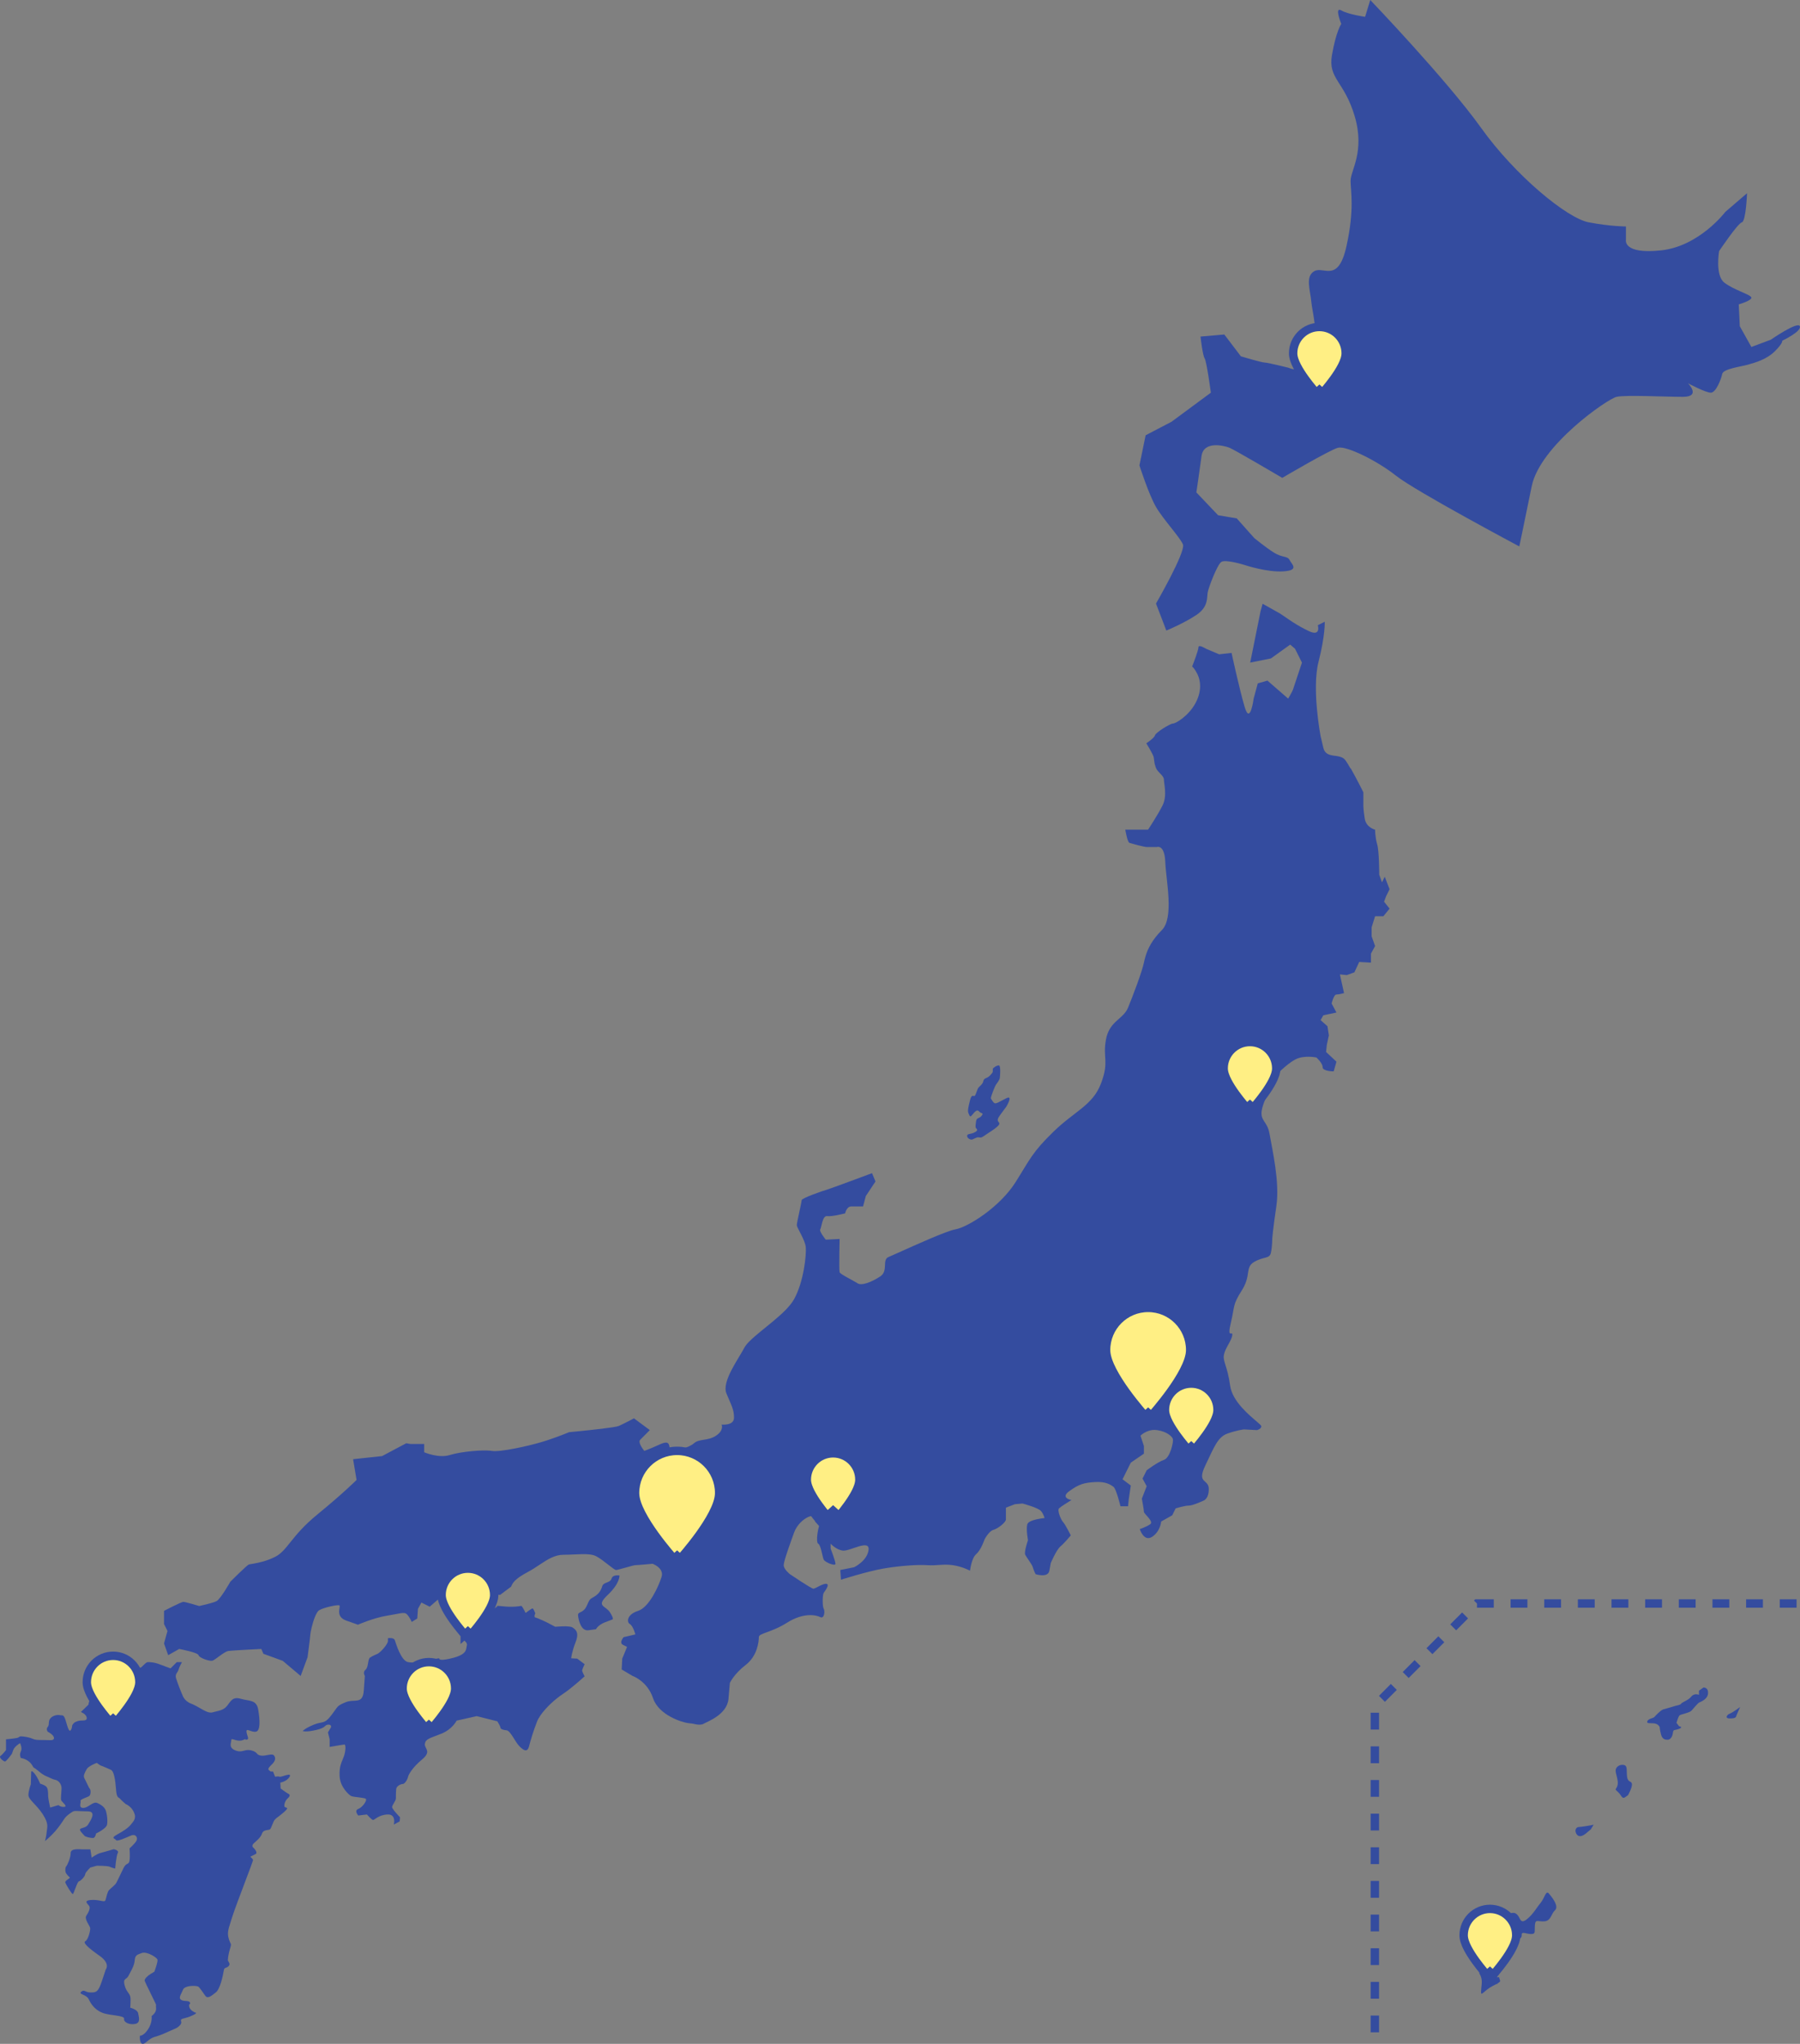
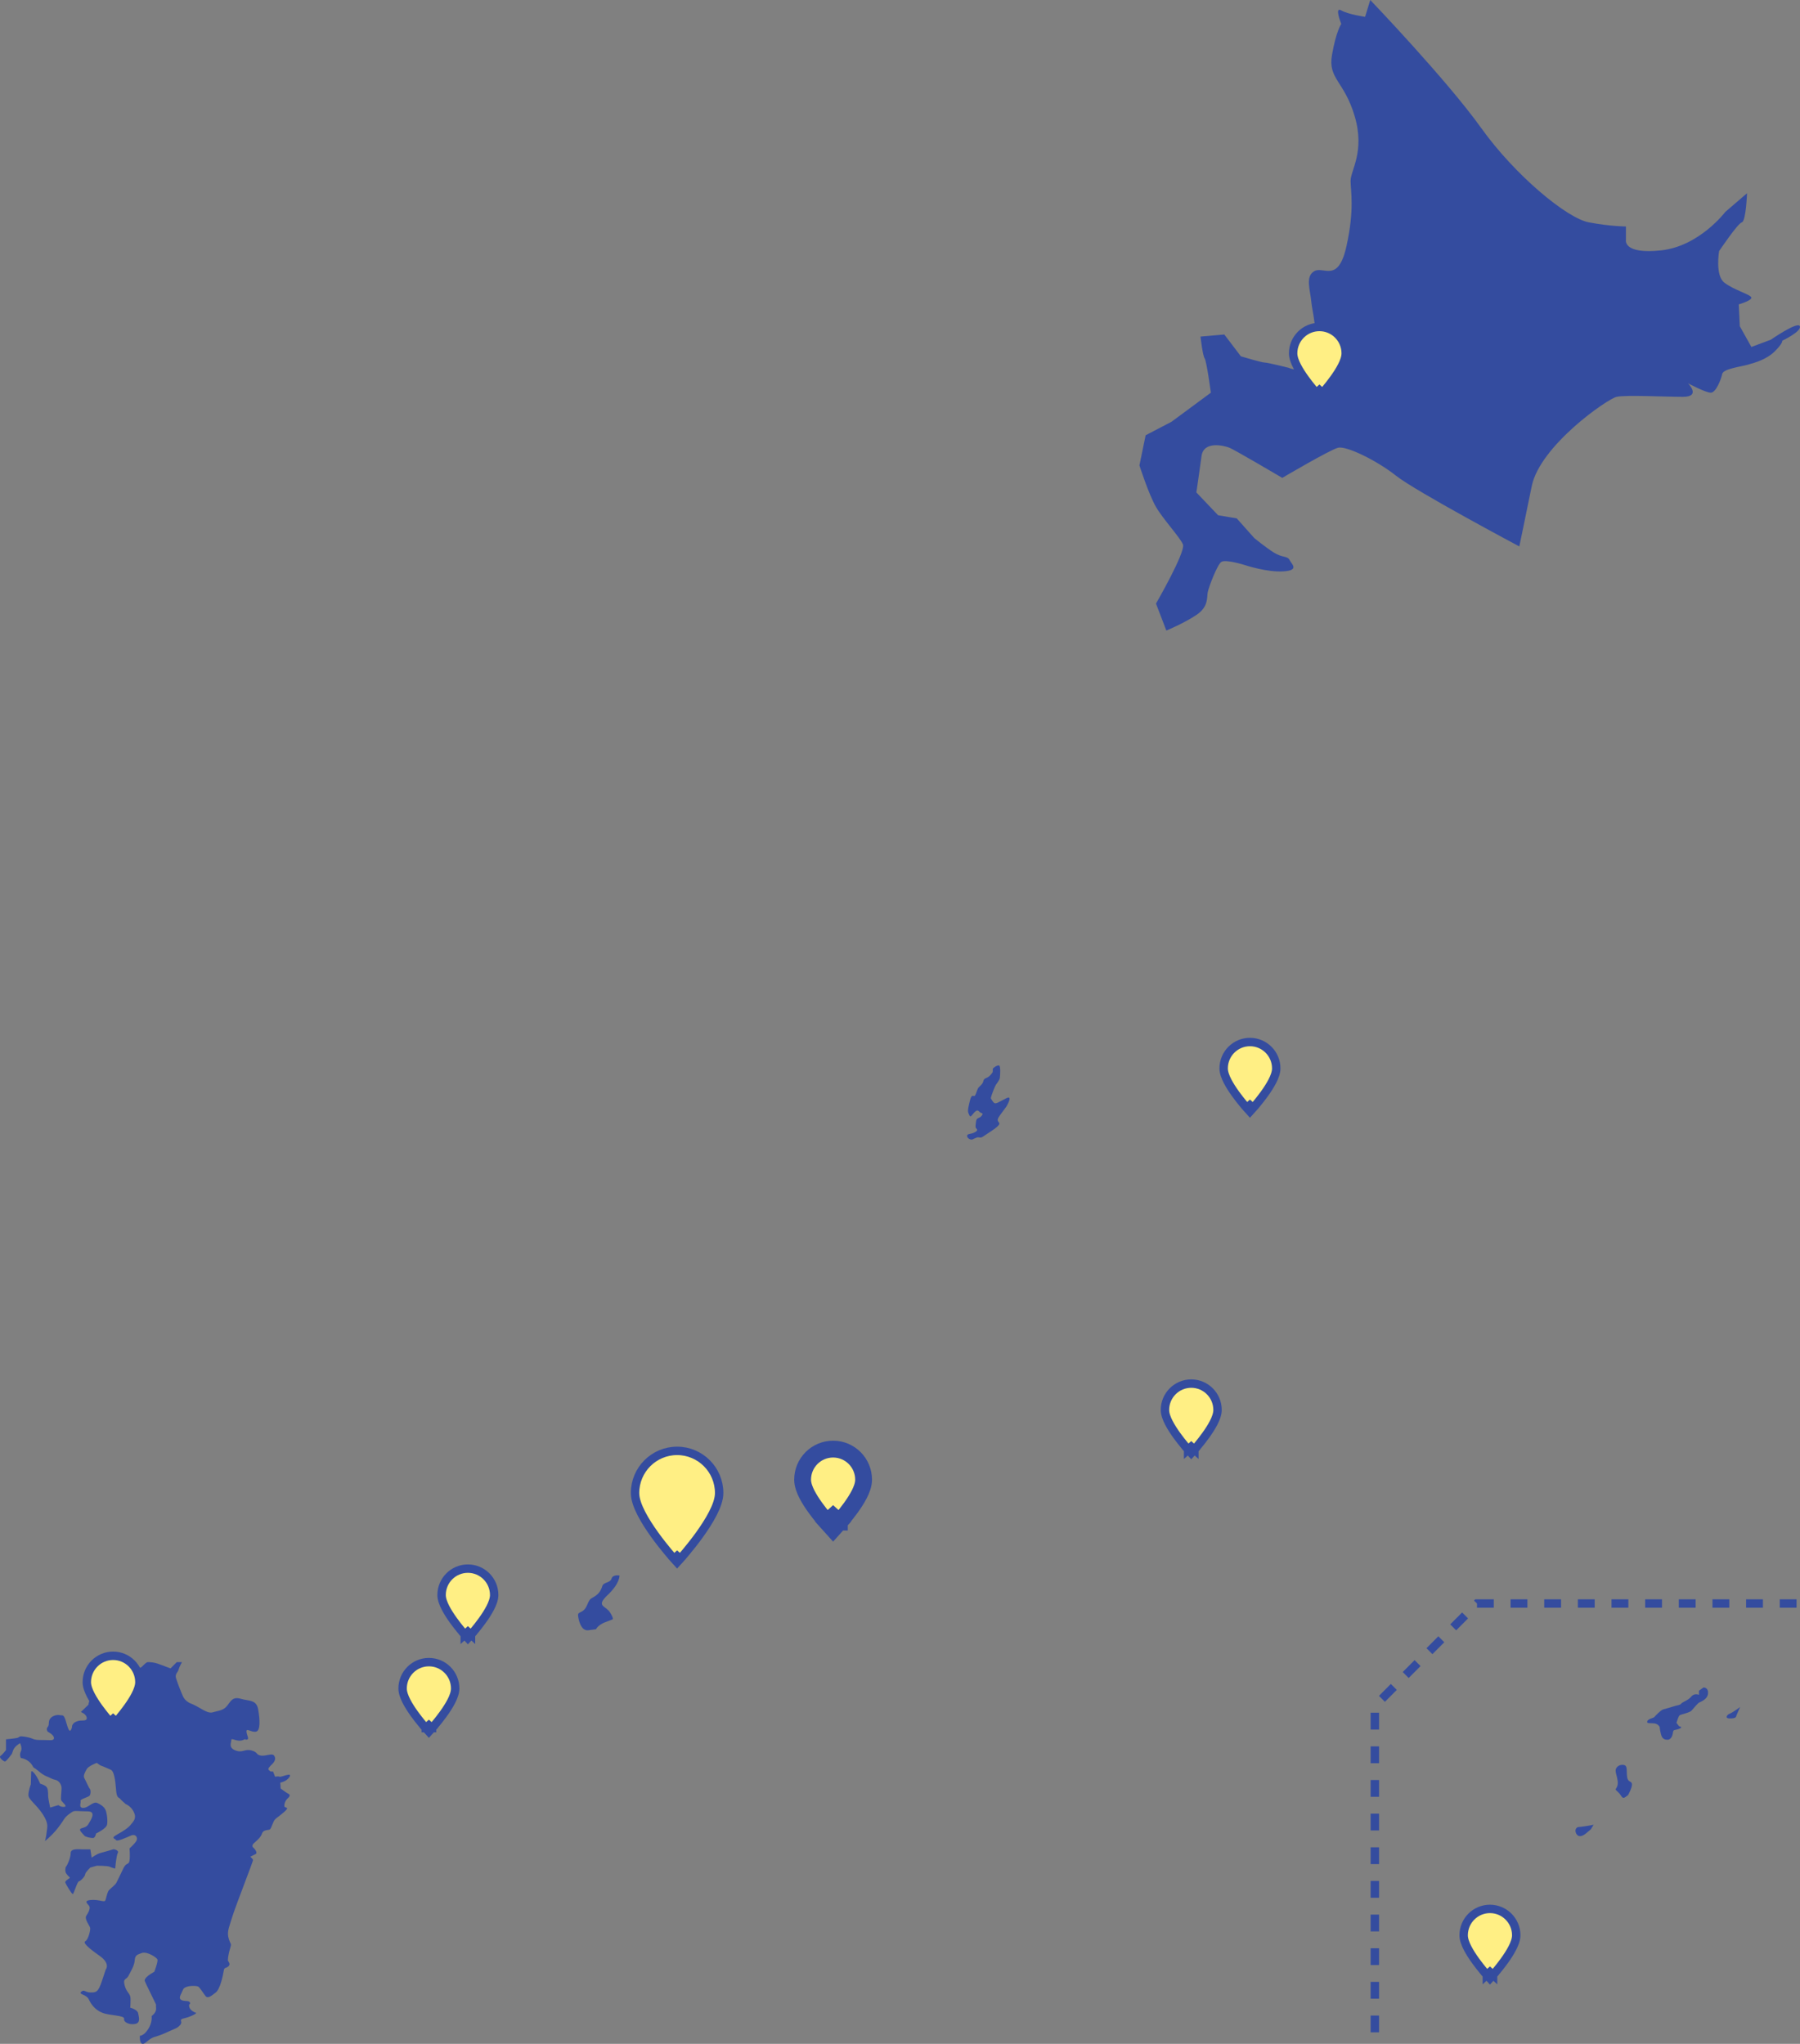
<svg xmlns="http://www.w3.org/2000/svg" width="214" height="243" viewBox="0 0 214 243" fill="none">
  <rect x="0" y="0" width="214" height="243" fill="#808080" stroke="none" />
  <g clip-path="url(#clip0_1328_29492)">
    <g clip-path="url(#clip1_1328_29492)">
-       <path d="M183.162 226.238C182.67 226.826 182.287 227.581 181.53 228.183C180.762 228.795 180.762 228.091 180.448 227.721C180.135 227.351 179.93 227.382 179.316 227.535C178.701 227.69 179.007 227.844 179.253 228.708C179.499 229.571 180.268 229.046 180.446 229.17C180.624 229.293 180.082 229.85 179.622 230.22C179.161 230.59 178.453 230.558 178.33 230.682C178.207 230.805 177.899 231.361 177.561 231.485C177.224 231.608 177.224 231.298 177.038 231.731C176.853 232.164 177.315 233.091 177.161 233.553C177.007 234.014 176.175 234.109 175.961 234.264C175.746 234.418 175.961 234.264 175.898 234.51C175.836 234.757 175.898 234.51 176.081 235.067C176.265 235.623 176.113 236.056 176.081 236.765C176.05 237.476 176.419 236.641 177.527 236.085C178.636 235.529 178.328 235.591 178.265 235.221C178.202 234.851 177.927 235.253 177.527 235.221C177.127 235.19 177.527 234.82 177.805 234.08C178.082 233.34 178.696 233.153 178.882 232.196C179.067 231.238 178.45 231.702 178.482 231.431C178.513 231.16 178.882 231.114 179.713 231.361C180.545 231.608 179.928 231.146 180.205 230.805C180.482 230.466 180.942 230.558 180.913 230.065C180.885 229.571 181.436 229.941 182.022 229.941C182.608 229.941 182.422 229.695 182.482 228.892C182.543 228.089 182.882 228.522 183.651 228.43C184.42 228.338 184.389 227.566 184.883 227.102C185.374 226.64 184.514 225.559 184.145 225.126C183.776 224.693 183.654 225.651 183.16 226.238H183.162Z" fill="#344C9F" />
      <path d="M187.377 217.962C187.591 218.424 188.023 218.424 188.577 217.962L189.131 217.5L189.469 216.943C189.131 217.035 187.9 217.221 187.685 217.221C187.471 217.221 187.162 217.5 187.377 217.962Z" fill="#344C9F" />
      <path d="M193.438 211.201C193.346 210.43 193.53 209.936 193.038 209.842C192.554 209.75 192.084 210.089 192.084 210.49C192.084 210.892 192.269 211.23 192.329 211.787C192.392 212.343 192.144 212.621 192.084 212.713C192.021 212.805 192.329 212.991 192.561 213.269C192.792 213.547 192.884 213.918 193.221 213.671L193.559 213.424C193.559 213.424 194.081 212.498 194.019 212.096C193.956 211.695 193.527 211.973 193.433 211.201H193.438Z" fill="#344C9F" />
      <path d="M202.514 200.641L201.991 201.011V201.505C201.991 201.505 201.429 201.258 201.068 201.72C200.731 202.153 199.996 202.368 199.873 202.554C199.75 202.741 199.381 202.741 199.022 202.864C198.663 202.987 198.053 203.142 197.747 203.234C197.439 203.326 196.824 203.974 196.701 204.129C196.578 204.284 195.932 204.344 195.841 204.654C195.749 204.963 196.178 204.84 196.672 204.901C197.166 204.961 197.318 205.334 197.318 205.334C197.318 205.334 197.318 205.58 197.472 206.197C197.627 206.814 197.995 206.845 198.272 206.845C198.55 206.845 198.827 206.536 198.887 206.042C198.95 205.549 199.073 205.764 199.624 205.549C200.176 205.334 199.624 205.239 199.624 205.239L199.316 204.838C199.316 204.838 199.53 204.066 199.685 203.943C199.839 203.819 200.885 203.633 201.099 203.386C201.314 203.14 201.868 202.492 201.991 202.429C202.114 202.366 203.037 202.059 203.068 201.316C203.1 200.576 202.514 200.636 202.514 200.636V200.641Z" fill="#344C9F" />
      <path d="M205.652 203.742C205.375 203.819 204.975 204.313 205.652 204.313C206.329 204.313 206.389 204.158 206.42 204.035C206.452 203.911 206.881 202.953 206.881 202.953C206.881 202.953 205.926 203.662 205.649 203.74L205.652 203.742Z" fill="#344C9F" />
      <path d="M213.981 38.784C213.732 38.165 210.534 40.388 210.534 40.388L208.221 41.253L206.842 38.784L206.719 36.189C206.719 36.189 208.442 35.695 208.197 35.325C207.948 34.955 206.102 34.459 204.996 33.596C203.888 32.73 204.382 29.857 204.382 29.857C204.382 29.857 206.596 26.555 207.088 26.432C207.58 26.308 207.703 22.973 207.703 22.973L205.119 25.196C205.119 25.196 202.042 29.274 197.489 29.767C192.937 30.26 193.305 28.531 193.305 28.531V26.925C193.305 26.925 191.459 26.925 188.876 26.432C186.29 25.938 180.137 20.873 176.077 15.192C172.016 9.51 162.909 0 162.909 0L162.294 2C162.294 2 160.325 1.729 159.462 1.236C158.602 0.743 159.462 2.842 159.462 2.842C159.462 2.842 158.848 3.705 158.356 6.547C157.862 9.387 159.831 9.634 161.063 13.835C162.294 18.034 160.571 20.257 160.571 21.493C160.571 22.729 161.063 24.826 160.079 29.274C159.094 33.719 157.37 31.62 156.264 32.236C155.156 32.853 155.77 34.459 155.893 35.819C156.016 37.178 156.756 39.401 156.141 42.117C155.524 44.836 153.187 43.723 153.187 43.723C153.187 43.723 150.726 43.106 150.357 43.106C149.989 43.106 147.526 42.364 147.526 42.364L145.557 39.771L142.728 40.017C142.728 40.017 142.973 42.24 143.219 42.61C143.465 42.983 143.957 46.688 143.957 46.688L139.281 50.145L136.204 51.751L135.466 55.333C135.466 55.333 136.572 58.791 137.435 60.274C138.296 61.754 140.265 63.854 140.636 64.72C141.004 65.583 137.435 71.76 137.435 71.76L138.664 74.97C138.664 74.97 140.759 74.107 142.234 73.117C143.711 72.131 143.465 71.018 143.588 70.401C143.711 69.784 144.696 67.189 145.188 66.819C145.68 66.449 148.017 67.189 148.017 67.189C148.017 67.189 150.603 68.055 152.572 67.932C154.541 67.808 153.556 67.066 153.31 66.572C153.064 66.079 152.449 66.326 151.464 65.707C150.48 65.09 149.126 63.98 149.126 63.98L147.034 61.631L144.819 61.261L142.234 58.545C142.234 58.545 142.605 56.073 142.85 54.22C143.096 52.37 145.557 52.987 146.171 53.233C146.788 53.48 152.449 56.815 152.449 56.815C152.449 56.815 158.11 53.48 159.079 53.233C160.05 52.987 163.646 54.716 165.986 56.569C168.324 58.421 180.629 64.966 180.629 64.966C180.629 64.966 181.123 62.62 182.106 57.802C183.092 52.987 191.091 47.428 192.197 47.182C193.305 46.935 197.858 47.182 200.073 47.182C202.287 47.182 200.69 45.576 200.69 45.576C200.69 45.576 202.781 46.688 203.396 46.688C204.01 46.688 204.627 45.082 204.75 44.463C204.873 43.846 206.965 43.6 207.825 43.353C208.688 43.106 210.043 42.736 211.026 41.747C212.012 40.76 211.886 40.511 211.886 40.511C211.886 40.511 214.226 39.401 213.981 38.784Z" fill="#344C9F" />
-       <path d="M68.626 197.202L67.905 197.161C67.905 197.161 67.987 196.379 68.438 195.226C68.889 194.074 68.438 193.745 68.069 193.496C67.701 193.25 66.018 193.414 66.018 193.414L65.989 193.4L64.91 192.838C64.91 192.838 63.845 192.345 63.64 192.304C63.432 192.263 63.64 191.811 63.64 191.811C63.64 191.811 63.432 191.232 63.31 191.232C63.187 191.232 62.49 191.769 62.49 191.769C62.49 191.769 62.081 190.904 61.958 190.93C61.835 190.959 60.972 191.109 59.866 190.986C58.757 190.862 59.126 190.986 59.126 190.986C59.126 190.986 56.788 192.592 55.969 193.167C55.284 193.649 55.142 193.327 55.113 193.209L55.516 195.557L55.434 196.009C55.429 196.041 55.422 196.07 55.412 196.101C55.296 196.517 54.882 196.895 53.506 197.202C52.031 197.533 52.236 197.161 52.236 197.161C52.236 197.161 52.031 197.161 51.291 197.325C50.554 197.492 49.322 197.78 48.503 197.615C47.681 197.451 47.066 195.39 46.944 195.02C46.821 194.65 46.122 194.773 46.122 194.773V195.102C46.122 195.431 45.384 196.338 44.893 196.626C44.893 196.626 44.278 196.873 43.989 197.078C43.702 197.284 43.825 198.232 43.456 198.52C43.088 198.808 43.374 199.26 43.374 199.26L43.251 200.99C43.129 202.719 42.143 201.938 41.078 202.39C40.01 202.842 40.256 202.801 39.395 203.926C38.535 205.053 38.369 204.613 37.304 205.053C36.236 205.491 35.99 205.808 35.99 205.808C35.99 205.808 36.359 205.972 37.59 205.684C38.822 205.396 38.535 205.106 38.986 205.053C39.437 204.997 39.355 205.355 39.355 205.355L38.986 205.972L39.191 206.794V207.701C39.191 207.701 40.791 207.414 40.955 207.414C41.119 207.414 41.119 208.195 40.873 208.853C40.627 209.513 40.297 210.006 40.381 211.242C40.463 212.476 41.487 213.424 41.774 213.547C41.936 213.618 42.415 213.661 42.832 213.717H42.834C43.148 213.758 43.427 213.806 43.497 213.876C43.661 214.041 43.129 214.866 42.596 215.071C42.061 215.277 42.596 215.852 42.596 215.852L43.62 215.729C43.62 215.729 44.194 216.387 44.36 216.387C44.526 216.387 45.016 215.77 46.081 215.729C47.148 215.688 46.821 216.924 46.821 216.924L47.517 216.551L47.558 216.058C47.558 216.058 46.575 215.071 46.616 214.822C46.657 214.575 47.066 214.082 47.066 213.835C47.066 213.589 47.066 213.013 47.107 212.682C47.148 212.353 47.64 212.106 47.886 212.106C48.132 212.106 48.462 211.53 48.503 211.284C48.544 211.037 48.994 210.171 50.185 209.184C51.373 208.195 50.431 207.907 50.513 207.331C50.595 206.753 51.086 206.671 52.441 206.137C53.793 205.602 54.287 204.572 54.287 204.572L56.665 204.037L59.126 204.654C59.126 204.654 59.495 205.232 59.495 205.396C59.495 205.561 59.784 205.684 60.234 205.725C60.685 205.766 61.259 207.126 61.753 207.619C62.244 208.113 62.695 208.4 62.9 207.619C63.105 206.836 63.392 205.849 63.845 204.695C63.941 204.448 64.088 204.189 64.271 203.926C64.941 202.961 66.083 201.952 66.92 201.403C67.987 200.702 69.506 199.301 69.506 199.301C69.506 199.301 69.175 198.726 69.216 198.561C69.257 198.397 69.506 197.862 69.506 197.862L68.626 197.202Z" fill="#344C9F" />
      <path d="M55.106 193.167C55.106 193.167 55.106 193.182 55.113 193.207L55.106 193.167Z" fill="#344C9F" />
      <path d="M34.431 211.242C34.761 210.664 33.407 211.325 33.243 211.242C33.079 211.16 32.705 211.242 32.705 211.242L32.462 210.623H32.175L31.97 210.459C31.765 210.294 32.093 210.006 32.38 209.719C32.669 209.431 32.833 209.061 32.585 208.729C32.339 208.4 31.643 208.812 31.028 208.729C30.411 208.647 30.698 208.318 29.878 208.113C29.059 207.907 28.854 208.442 27.991 208.113C27.131 207.784 27.5 207.208 27.5 206.877C27.5 206.545 28.196 207.167 28.895 206.877C29.592 206.589 28.895 206.877 29.305 206.836C29.715 206.794 29.346 206.383 29.305 205.89C29.264 205.396 29.838 205.972 30.411 205.89C30.987 205.808 30.905 204.448 30.698 203.256C30.493 202.061 29.633 202.267 28.647 201.979C27.664 201.691 27.459 202.225 27.008 202.801C26.555 203.379 25.982 203.379 25.285 203.585C24.762 203.74 24.172 203.292 23.391 202.869C23.128 202.726 22.846 202.586 22.535 202.472C22.535 202.472 22.003 202.225 21.757 201.691C21.511 201.154 21.102 200.085 20.935 199.55C20.771 199.013 21.142 198.849 21.224 198.52C21.306 198.191 21.634 197.615 21.634 197.615H21.017L20.28 198.356C20.28 198.356 19.788 198.191 19.048 197.903C18.311 197.615 17.819 197.615 17.573 197.615C17.327 197.615 16.915 198.191 16.71 198.273C16.506 198.356 15.318 198.684 14.619 199.386C13.922 200.085 14.455 200.085 14.332 201.031C14.209 201.979 13.758 201.609 13.635 201.609C13.512 201.609 12.977 201.899 12.977 201.899C12.977 201.899 13.594 202.431 13.594 202.596C13.594 202.76 12.773 203.171 12.445 203.171C12.117 203.171 11.748 203.13 11.254 202.719C10.763 202.308 11.254 202.719 10.927 202.267C10.599 201.814 10.517 202.678 10.517 202.678L9.616 203.544C9.616 203.544 10.271 203.79 10.312 204.243C10.353 204.695 9.697 204.489 9.285 204.613C9.04 204.688 8.897 204.76 8.796 204.852C8.729 204.908 8.681 204.976 8.63 205.053C8.507 205.244 8.63 205.355 8.425 205.684C8.22 206.013 8.056 205.396 7.811 204.572C7.562 203.749 7.398 203.996 7.153 203.926C6.907 203.858 6.333 203.914 6.005 204.284C5.678 204.654 5.923 205.024 5.678 205.314C5.429 205.602 5.678 205.89 5.678 205.89C5.678 205.89 6.415 206.26 6.415 206.63C6.415 207 5.943 206.881 5.227 206.877H5.184C4.446 206.877 4.2 206.877 3.832 206.712C3.584 206.603 3.242 206.52 2.805 206.465C2.149 206.383 2.395 206.548 2.027 206.63C1.655 206.712 0.713 206.794 0.713 206.794V208.071C0.713 208.071 0.303 208.606 0.058 208.77C-0.191 208.935 0.426 209.431 0.59 209.431C0.754 209.431 1.41 208.524 1.41 208.524L1.574 208.071C1.737 207.619 2.386 207.249 2.386 207.249C2.386 207.249 2.682 207.825 2.477 208.236C2.272 208.647 2.477 209.017 2.477 209.017C2.477 209.017 2.928 209.061 3.379 209.39C3.832 209.719 3.914 210.13 4.037 210.171C4.159 210.212 4.897 210.829 4.897 210.829C4.897 210.829 5.307 211.119 5.552 211.201C5.801 211.284 6.169 211.53 6.579 211.612C6.989 211.695 7.316 212.147 7.316 212.599C7.316 213.052 7.194 213.835 7.275 214.041C7.357 214.246 8.097 214.781 7.647 214.822C7.194 214.866 6.948 214.616 6.948 214.616L5.964 214.907C5.964 214.907 5.719 213.835 5.719 213.465C5.719 213.095 5.719 212.599 5.47 212.394C5.225 212.188 4.774 212.065 4.774 212.065C4.774 212.065 4.487 211.325 4.077 210.829C3.665 210.335 3.706 210.747 3.706 210.747L3.665 212.147C3.665 212.147 3.379 212.887 3.379 213.424C3.379 213.961 4.364 214.575 5.102 215.729C5.842 216.883 5.593 217.253 5.552 217.787C5.511 218.322 5.348 218.9 5.348 218.9C5.348 218.9 6.128 218.24 6.579 217.705C7.03 217.171 7.316 216.757 7.606 216.305C7.892 215.852 8.384 215.565 8.63 215.4C8.876 215.236 9.326 215.359 10.435 215.359C11.543 215.359 10.722 216.51 10.476 216.924C10.23 217.335 9.697 217.294 9.538 217.458C9.377 217.623 9.902 218.075 10.025 218.24C10.148 218.404 10.763 218.528 11.05 218.528C11.336 218.528 11.418 217.993 11.418 217.993C11.418 217.993 12.65 217.417 12.732 216.924C12.814 216.428 12.732 215.811 12.609 215.359C12.486 214.907 12.117 214.617 11.585 214.37C11.05 214.123 10.517 214.948 9.902 214.948C9.288 214.948 9.657 214.329 9.575 214.123C9.493 213.918 10.476 213.671 10.64 213.506C10.688 213.458 10.722 213.378 10.741 213.286C10.794 213.064 10.768 212.769 10.681 212.682C10.558 212.558 10.189 211.695 10.025 211.407C9.861 211.119 10.107 210.705 10.312 210.335C10.517 209.965 11.503 209.595 11.503 209.595L11.912 209.883C11.912 209.883 12.235 210.006 12.582 210.152C12.799 210.241 13.023 210.34 13.182 210.418C13.57 210.611 13.703 211.646 13.785 212.626C13.79 212.686 13.794 212.744 13.799 212.805C13.881 213.835 14.127 213.671 14.25 213.835C14.373 214 14.946 214.493 14.946 214.493C14.946 214.493 15.604 214.74 15.932 215.482C16.26 216.223 15.85 216.551 15.563 216.924C15.274 217.294 14.742 217.664 13.922 218.116C13.1 218.569 13.676 218.569 13.799 218.777C13.922 218.982 14.987 218.486 15.563 218.24C16.137 217.993 16.424 218.486 16.219 218.859C16.014 219.229 15.399 219.764 15.399 219.764C15.399 219.764 15.481 220.627 15.399 221.205C15.318 221.781 15.028 221.37 14.66 222.151C14.291 222.934 13.963 223.592 13.84 223.839C13.717 224.086 13.223 224.456 12.977 224.705C12.869 224.814 12.794 225.007 12.732 225.218C12.652 225.484 12.597 225.776 12.527 225.938C12.404 226.226 11.83 225.815 10.804 225.897C9.779 225.98 10.558 226.432 10.64 226.681C10.722 226.928 10.558 227.339 10.271 227.75C9.984 228.161 10.681 228.945 10.722 229.233C10.763 229.521 10.476 230.633 10.148 230.798C9.82 230.962 10.476 231.579 11.83 232.527C13.182 233.473 12.568 234.172 12.568 234.172L12.117 235.531C11.666 236.89 11.418 236.89 10.763 236.89C10.107 236.89 10.025 236.479 9.657 236.808C9.285 237.137 10.271 237.096 10.558 237.713C10.845 238.332 11.336 238.99 12.199 239.319C13.059 239.648 14.823 239.607 14.754 240.02C14.681 240.431 15.358 240.76 16.055 240.637C16.752 240.514 16.506 239.812 16.424 239.36C16.342 238.908 15.481 238.702 15.481 238.702C15.481 238.702 15.522 238.373 15.522 237.672C15.522 236.97 15.069 236.973 14.823 236.066C14.578 235.161 15.028 235.408 15.274 234.914C15.522 234.421 15.973 233.719 16.014 233.103C16.055 232.486 16.26 232.404 16.874 232.196C17.491 231.99 18.639 232.733 18.72 232.979C18.802 233.226 18.352 234.421 18.352 234.421L17.942 234.668C17.532 234.914 17.161 235.284 17.202 235.49C17.245 235.696 18.434 238.042 18.516 238.25C18.598 238.455 18.516 238.25 18.556 238.784C18.598 239.319 18.024 239.689 18.024 239.689C18.024 239.689 18.147 240.431 17.614 241.254C17.079 242.078 16.629 242.037 16.629 242.037C16.629 242.037 16.506 243.559 17.409 242.777C18.311 241.996 18.311 242.325 19.665 241.706C21.017 241.089 21.017 241.171 21.381 240.801C21.742 240.431 21.388 240.267 21.552 240.102C21.716 239.936 22.003 240.02 22.822 239.648C23.644 239.278 23.193 239.278 23.193 239.278C23.193 239.278 22.576 239.031 22.494 238.579C22.413 238.126 22.699 238.373 22.576 238.085C22.453 237.795 21.839 238.001 21.511 237.754C21.183 237.507 21.552 237.096 21.757 236.561C21.909 236.162 22.714 236.082 23.205 236.119C23.377 236.131 23.509 236.157 23.562 236.191C23.767 236.315 24.136 236.931 24.422 237.302C24.709 237.672 25.121 237.302 25.654 236.89C26.186 236.479 26.514 234.832 26.596 234.339C26.678 233.843 26.76 234.089 27.131 233.802C27.5 233.514 27.09 233.185 27.09 233.062C27.09 232.938 27.131 232.527 27.254 232.031C27.377 231.538 27.459 231.373 27.459 231.209C27.459 231.044 27.254 230.88 27.131 230.22C27.008 229.562 27.295 228.945 27.664 227.75C28.032 226.558 30.124 221.246 30.083 221.123C30.042 220.999 29.756 220.753 29.756 220.753C29.756 220.753 30.247 220.504 30.411 220.421C30.575 220.339 30.452 219.969 30.124 219.681C29.797 219.393 30.247 219.106 30.37 218.982C30.493 218.859 30.987 218.486 31.151 217.993C31.315 217.5 31.929 217.623 32.093 217.5C32.257 217.376 32.462 216.593 32.669 216.346C32.72 216.285 32.773 216.235 32.836 216.184C33.023 216.027 33.291 215.865 33.816 215.4C34.513 214.781 33.857 214.989 33.816 214.781C33.776 214.575 33.857 214.123 34.226 213.794C34.597 213.465 34.39 213.301 34.267 213.26C34.144 213.218 33.366 212.64 33.366 212.64L33.325 211.941C33.325 211.941 34.103 211.818 34.431 211.242Z" fill="#344C9F" />
      <path d="M10.127 222.84C10.127 222.625 10.743 222.037 10.743 222.037L11.512 221.822C11.512 221.822 12.804 221.822 13.05 221.945C13.296 222.069 13.696 222.163 13.696 222.163C13.696 222.163 13.819 220.646 14.004 220.308C14.187 219.969 13.512 219.858 13.512 219.858C13.512 219.858 12.341 220.213 11.944 220.308C11.543 220.402 10.895 220.864 10.895 220.864L10.743 219.877H9.758C9.512 219.877 8.403 219.72 8.403 220.308C8.403 220.895 7.974 221.822 7.88 221.885C7.789 221.945 7.729 222.315 7.789 222.562C7.851 222.811 8.189 223.118 8.297 223.213C8.403 223.304 7.678 223.583 7.765 223.829C7.851 224.076 8.526 225.189 8.652 225.189C8.777 225.189 9.175 223.706 9.389 223.675C9.604 223.643 10.127 223.058 10.127 222.84Z" fill="#344C9F" />
      <path d="M72.253 189.626C73.73 188.228 73.648 187.321 73.648 187.321C73.648 187.321 72.868 187.157 72.704 187.691C72.54 188.228 71.761 188.064 71.597 188.598C71.434 189.133 71.185 189.503 70.653 189.834C70.12 190.163 70.161 190.011 69.751 190.93C69.342 191.852 68.684 191.561 68.725 192.057C68.766 192.551 69.052 193.951 69.956 193.828L70.858 193.704C70.858 193.704 71.075 193.209 71.93 192.88L72.786 192.551C72.786 192.551 73.072 192.592 72.54 191.728C72.007 190.862 70.776 191.027 72.253 189.626Z" fill="#344C9F" />
      <path d="M115.507 135.493C115.695 135.481 116.044 135.218 116.295 135.218C116.546 135.218 116.57 135.356 117.008 135.041C117.447 134.727 118.683 134.013 118.797 133.66C118.91 133.309 118.259 133.435 118.915 132.555C119.57 131.674 119.647 131.563 119.647 131.563C119.647 131.563 120.498 130.146 119.647 130.571C118.797 130.997 118.421 131.275 118.221 131.149C118.021 131.024 117.796 130.571 117.796 130.571C117.847 130.245 118.271 129.178 118.384 129.002C118.498 128.825 118.847 128.399 118.871 128.148C118.895 127.896 118.997 126.73 118.77 126.68C118.544 126.629 118.057 126.955 118.033 127.081C118.009 127.207 118.083 127.432 117.958 127.57C117.833 127.708 117.734 127.884 117.471 128.058C117.208 128.232 116.984 128.184 116.907 128.547C116.832 128.91 116.457 129.149 116.319 129.326C116.182 129.502 116.032 130.129 115.895 130.279C115.758 130.429 115.534 129.991 115.333 130.782C115.133 131.573 115.02 132.073 115.133 132.337C115.247 132.601 115.295 132.751 115.396 132.726C115.497 132.702 115.758 132.313 115.922 132.175C116.083 132.037 116.235 131.935 116.435 132.175C116.635 132.414 116.999 132.277 116.71 132.651C116.423 133.029 116.122 132.828 116.047 133.304C115.972 133.781 115.972 133.883 115.996 134.045C116.02 134.207 116.435 134.32 115.909 134.611C115.384 134.898 115.023 134.748 114.984 135.024C114.945 135.3 115.321 135.501 115.509 135.489L115.507 135.493Z" fill="#344C9F" />
-       <path d="M165.205 105.724L164.632 104.241L164.304 104.902L163.976 103.995C163.976 103.995 163.976 101.196 163.728 100.371C163.482 99.549 163.482 98.642 163.482 98.642C163.482 98.642 162.417 98.395 162.253 97.326C162.089 96.255 162.089 95.844 162.089 95.844V94.196C162.089 94.196 161.279 92.573 160.593 91.362C160.583 91.362 160.571 91.362 160.559 91.364C160.33 90.963 160.12 90.612 159.956 90.389C159.298 89.485 157.657 90.307 157.33 88.907L157.002 87.509C157.002 87.509 155.934 81.909 156.756 78.697C157.575 75.485 157.493 73.923 157.493 73.923L156.674 74.334C156.674 74.334 157.084 75.734 155.606 75.033C154.132 74.334 153.146 73.591 152.654 73.263L152.16 72.934L150.109 71.782L149.863 72.687L148.634 78.78L151.095 78.286L153.392 76.639L153.965 77.132L154.787 78.78C154.787 78.78 153.801 81.745 153.719 81.992C153.637 82.238 153.146 83.061 153.146 83.061L150.685 80.92L149.536 81.249L149.044 83.061C149.044 83.061 148.634 86.273 147.976 84.05C147.321 81.827 146.42 77.628 146.42 77.628L144.942 77.793L143.383 77.132C143.383 77.132 142.479 76.557 142.479 76.968C142.479 77.307 141.927 78.753 141.727 79.261C141.792 79.275 141.918 79.399 142.152 79.769C142.728 80.674 142.973 81.992 142.152 83.557C141.332 85.119 139.773 86.026 139.445 86.026C139.117 86.026 137.394 87.095 137.312 87.427C137.23 87.755 136.286 88.372 136.286 88.372C136.286 88.372 137.067 89.649 137.148 89.978C137.204 90.201 137.221 90.576 137.305 90.948C137.31 90.948 137.315 90.946 137.32 90.946C137.356 91.103 137.406 91.255 137.476 91.398C137.722 91.891 138.378 92.22 138.378 92.714C138.378 93.207 138.79 94.608 138.214 95.761C137.64 96.915 136.491 98.642 136.491 98.642H133.784C133.784 98.642 134.03 100.125 134.276 100.207C134.522 100.289 135.999 100.703 136.327 100.703H137.558C137.558 100.703 138.459 100.371 138.541 102.512C138.623 104.655 139.609 109.101 138.132 110.583C136.982 111.737 136.479 112.741 136.197 113.674C136.115 113.94 136.054 114.199 135.999 114.453C135.753 115.604 134.686 118.405 134.112 119.803C133.603 121.044 132.259 121.315 131.673 122.906C131.596 123.11 131.533 123.337 131.487 123.591C131.078 125.814 131.897 126.145 130.911 128.779C129.928 131.413 127.795 132.073 125.253 134.543C122.708 137.012 122.45 137.844 120.739 140.553C118.85 143.545 115.051 145.904 113.591 146.162C112.531 146.349 108.853 148.013 106.86 148.91C106.272 149.174 105.831 149.372 105.643 149.447C104.824 149.776 105.643 151.094 104.66 151.752C103.674 152.41 102.445 152.903 101.951 152.574C101.459 152.245 99.9 151.505 99.818 151.259C99.775 151.128 99.777 150.047 99.789 149.048C99.799 148.143 99.818 147.306 99.818 147.306L98.177 147.389C98.177 147.389 97.358 146.399 97.521 146.153C97.685 145.906 97.767 144.505 98.343 144.588C98.917 144.67 100.476 144.259 100.476 144.259C100.476 144.259 100.64 143.436 101.214 143.436H102.609L102.937 142.2L104.086 140.471L103.674 139.484C103.674 139.484 98.589 141.378 98.261 141.46C97.931 141.543 95.307 142.447 95.307 142.694C95.307 142.941 94.733 145.33 94.733 145.659C94.733 145.988 95.716 147.389 95.798 148.293C95.88 149.2 95.552 152.41 94.405 154.468C93.453 156.173 90.532 158.048 89.137 159.439C88.848 159.724 88.624 159.992 88.496 160.232C87.759 161.632 85.79 164.266 86.363 165.667C86.939 167.067 87.267 167.561 87.267 168.55C87.267 169.539 85.79 169.372 85.79 169.372C85.79 169.372 86.118 170.03 85.134 170.69C84.148 171.348 83.165 171.019 82.507 171.595C81.852 172.171 80.457 172.42 79.883 172.502C79.483 172.56 79.721 171.818 79.401 171.583C79.261 171.484 79.018 171.479 78.57 171.677C77.095 172.338 76.6 172.504 76.6 172.504C76.6 172.504 75.781 171.513 76.109 171.184C76.437 170.855 77.258 170.03 77.258 170.03L75.371 168.632C75.371 168.632 74.14 169.29 73.566 169.537C73.354 169.629 72.499 169.752 71.501 169.873C69.788 170.081 67.66 170.277 67.66 170.277C67.66 170.277 66.534 170.753 65.189 171.198C64.951 171.278 64.705 171.356 64.459 171.431C62.818 171.924 59.454 172.671 58.47 172.504C57.485 172.338 54.778 172.584 53.465 172.995C52.154 173.407 50.431 172.666 50.431 172.666V171.677H48.789L48.298 171.595L45.425 173.119L41.979 173.489L42.391 175.958C42.391 175.958 40.832 177.523 37.713 180.077C34.597 182.629 34.185 184.359 32.71 185.099C31.72 185.597 30.768 185.798 30.173 185.902C29.878 185.952 29.674 185.979 29.592 186.006C29.346 186.088 27.377 188.064 27.377 188.064C27.377 188.064 26.227 190.122 25.736 190.369C25.244 190.616 23.685 190.945 23.685 190.945C23.685 190.945 22.044 190.451 21.798 190.451C21.552 190.451 19.501 191.52 19.501 191.52V193.085L19.911 193.91L19.501 195.39L19.993 196.791L21.306 196.051C21.306 196.051 23.521 196.462 23.603 196.791C23.685 197.12 24.914 197.533 25.244 197.451C25.572 197.366 26.637 196.379 27.131 196.297C27.623 196.215 31.069 196.051 31.069 196.051L31.315 196.626L33.612 197.461L35.744 199.26L36.566 197.037C36.566 197.037 36.894 194.568 36.894 194.321C36.894 194.234 36.954 193.891 37.058 193.467C37.251 192.693 37.588 191.653 37.959 191.438C38.535 191.109 40.092 190.78 40.338 190.862C40.586 190.945 39.764 192.181 41.16 192.674L42.555 193.167C42.555 193.167 44.442 192.345 45.999 192.098C47.558 191.852 48.05 191.603 48.38 191.934C48.708 192.263 48.953 192.838 48.953 192.838L49.609 192.427L49.691 191.274L50.103 190.533L51.086 191.027L52.318 189.958L53.029 189.793L54.45 189.462L56.01 188.969L56.911 189.215L57.649 189.462L59.454 189.626L60.767 188.64C60.931 188.228 61.177 187.733 62.736 186.91C63.276 186.625 63.77 186.289 64.245 185.974C65.141 185.379 65.985 184.852 67.002 184.852C68.561 184.852 70.038 184.605 70.858 185.016C71.679 185.428 72.99 186.664 73.239 186.664C73.487 186.664 75.29 186.088 75.535 186.088C75.781 186.088 77.586 185.923 77.586 185.923C77.586 185.923 77.752 185.981 77.955 186.102C78.343 186.332 78.868 186.784 78.651 187.486C78.324 188.557 77.177 191.109 75.863 191.52C74.832 191.844 74.559 192.473 74.689 192.846C74.723 192.95 74.788 193.032 74.877 193.085C75.29 193.332 75.535 194.321 75.535 194.321L74.14 194.65C74.14 194.65 73.566 195.308 74.058 195.557L74.55 195.804L73.976 197.202L73.911 198.491L75.208 199.26C75.208 199.26 76.952 199.848 77.642 201.909C78.324 203.938 81.114 204.777 81.77 204.859L82.425 204.942C82.425 204.942 83.247 205.191 83.657 204.942C84.067 204.695 86.445 203.873 86.609 201.979C86.643 201.597 86.669 201.289 86.691 201.048L86.775 200.085C86.775 200.085 87.267 199.013 88.662 197.944C90.055 196.873 90.219 195.143 90.219 194.65C90.219 194.157 91.615 194.157 93.584 192.921C95.552 191.687 97.03 192.016 97.521 192.263C98.013 192.51 98.095 191.52 97.931 191.274C97.767 191.027 97.767 189.626 97.931 189.38C98.095 189.133 98.671 188.393 98.261 188.311C97.849 188.228 96.948 188.886 96.702 188.886C96.456 188.886 93.911 187.157 93.911 187.157C93.911 187.157 93.174 186.581 93.174 186.088C93.174 185.594 93.993 183.369 94.405 182.218C94.726 181.316 95.497 180.617 96.095 180.356C96.261 180.281 96.413 180.242 96.538 180.242C97.112 180.242 97.767 180.9 97.521 181.146C97.276 181.393 96.948 183.369 97.276 183.534C97.603 183.698 97.767 185.099 97.931 185.428C98.095 185.757 99.326 186.252 99.326 185.923C99.326 185.594 98.753 184.112 98.753 184.112V183.534C98.753 183.534 99.408 184.276 100.23 184.358C101.05 184.441 103.428 182.958 103.264 184.276C103.1 185.592 101.541 186.335 101.541 186.335L99.9 186.664L99.982 187.817C99.982 187.817 103.1 186.828 104.988 186.499C105.139 186.472 105.294 186.446 105.45 186.422C107.224 186.146 109.181 186.013 110.239 186.088C111.386 186.17 112.126 185.923 113.273 186.088C114.423 186.252 115.324 186.746 115.324 186.746C115.324 186.746 115.488 185.263 116.064 184.77C116.637 184.276 117.047 183.04 117.047 183.04C117.047 183.04 117.541 182.053 118.115 181.887C118.688 181.722 119.592 180.982 119.592 180.653V179.253L120.657 178.841L121.561 178.759C121.561 178.759 123.448 179.253 123.776 179.664C124.103 180.077 124.185 180.489 124.185 180.489C124.185 180.489 122.298 180.653 122.134 181.229C121.971 181.804 122.216 183.123 122.216 183.123C122.216 183.123 121.725 184.523 121.889 184.852C122.052 185.181 122.708 186.006 122.79 186.335C122.872 186.664 123.118 187.157 123.118 187.157C123.118 187.157 124.595 187.65 124.759 186.746L124.923 185.841C124.923 185.841 125.581 184.276 126.072 183.863C126.564 183.451 127.304 182.547 127.304 182.547C127.304 182.547 126.646 181.229 126.4 180.982C126.154 180.735 125.663 179.582 125.908 179.335C126.007 179.236 126.26 179.062 126.53 178.883C126.94 178.616 127.386 178.348 127.386 178.348C127.386 178.348 125.99 178.101 127.14 177.277C128.287 176.454 128.861 176.29 130.174 176.207C131.487 176.123 132.061 176.536 132.389 176.783C132.717 177.03 133.211 179.088 133.211 179.088H134.112L134.194 178.266L134.44 176.619L133.456 175.876L134.44 173.9L135.999 172.831V171.924L135.589 170.69C135.589 170.69 136.262 170.013 137.245 170.008C137.346 170.008 137.45 170.016 137.558 170.03C138.708 170.195 139.363 170.773 139.445 171.102C139.527 171.431 139.117 173.324 138.378 173.571C137.64 173.818 136.327 174.807 136.327 174.807L135.835 175.794L136.327 176.701L135.753 178.184C135.753 178.184 135.999 179.499 135.999 179.746C135.999 179.993 137.23 180.9 136.736 181.229C136.245 181.558 135.507 181.804 135.507 181.804C135.507 181.804 135.999 183.369 136.985 182.711C137.968 182.053 138.05 180.9 138.05 180.9L139.363 180.16L139.773 179.335C139.773 179.335 140.841 179.006 141.332 179.006C141.824 179.006 143.055 178.43 143.055 178.43C143.055 178.43 143.711 178.266 143.711 177.03C143.711 175.794 142.233 176.454 143.301 174.231C144.366 172.006 144.778 170.855 145.926 170.444C147.075 170.03 147.895 169.948 147.895 169.948L149.454 170.03C149.454 170.03 150.027 169.866 149.945 169.537C149.926 169.464 149.75 169.304 149.485 169.077C148.552 168.277 146.511 166.62 146.253 164.762C145.926 162.372 145.352 161.879 145.516 161.057C145.68 160.232 146.42 159.41 146.502 158.752C146.583 158.091 145.844 159.327 146.335 157.269C146.829 155.211 146.502 155.211 147.649 153.399C148.463 152.117 148.287 151.288 148.526 150.68C148.622 150.429 148.791 150.216 149.126 150.023C150.276 149.365 150.931 149.694 151.095 148.951C151.259 148.211 151.259 147.224 151.259 147.224C151.259 147.224 151.341 146.153 151.75 143.354C152.16 140.553 151.259 136.683 150.931 134.79C150.859 134.378 150.743 134.078 150.615 133.837C150.15 132.959 149.541 132.799 150.439 130.673L151.587 127.957C151.587 127.957 152.9 126.556 153.965 125.981C155.033 125.403 156.51 125.732 156.51 125.732C156.51 125.732 157.248 126.392 157.248 126.885C157.248 127.379 158.561 127.379 158.561 127.379L158.889 126.227L157.657 125.074L157.739 124.251L157.987 123.098L157.821 122.012L157.002 121.286L157.33 120.71L158.889 120.381L158.315 119.31C158.315 119.31 158.561 118.241 158.889 118.241C159.217 118.241 159.79 118.074 159.79 118.074L159.298 115.851L160.12 115.933L161.022 115.604L161.595 114.371L162.991 114.453V113.382L163.482 112.477L163.072 111.323V110.252L163.482 108.936H164.468L165.205 108.029L164.55 107.207L164.796 106.549L165.205 105.724Z" fill="#344C9F" />
      <path d="M156.865 46.383L156.493 46.718L156.865 47.131L157.236 46.718L156.865 46.383ZM156.865 46.383C157.236 46.718 157.236 46.718 157.236 46.718L157.237 46.718L157.237 46.717L157.239 46.715L157.245 46.708L157.269 46.682C157.289 46.659 157.318 46.626 157.355 46.583C157.429 46.498 157.534 46.375 157.659 46.224C157.91 45.922 158.246 45.502 158.583 45.034C158.919 44.568 159.263 44.044 159.525 43.535C159.778 43.042 159.99 42.498 159.99 42.009C159.99 40.28 158.592 38.875 156.865 38.875C155.137 38.875 153.739 40.28 153.739 42.009C153.739 42.498 153.951 43.042 154.204 43.535C154.466 44.044 154.81 44.568 155.146 45.034C155.483 45.502 155.819 45.922 156.07 46.224C156.195 46.375 156.3 46.498 156.374 46.583C156.411 46.626 156.44 46.659 156.461 46.682L156.484 46.708L156.49 46.715L156.492 46.717L156.492 46.718L156.493 46.718C156.493 46.718 156.493 46.718 156.865 46.383Z" fill="#FFEF84" stroke="#344C9F" />
      <path d="M148.605 131.399L148.233 131.733L148.605 132.147L148.977 131.733L148.605 131.399ZM148.605 131.399C148.977 131.733 148.977 131.733 148.977 131.733L148.977 131.733L148.977 131.733L148.979 131.731L148.985 131.724L149.009 131.697C149.029 131.674 149.058 131.641 149.095 131.599C149.169 131.514 149.274 131.391 149.4 131.24C149.651 130.937 149.987 130.518 150.323 130.05C150.659 129.584 151.003 129.06 151.265 128.551C151.519 128.058 151.731 127.513 151.731 127.025C151.731 125.295 150.333 123.891 148.605 123.891C146.877 123.891 145.479 125.295 145.479 127.025C145.479 127.513 145.691 128.058 145.945 128.551C146.207 129.06 146.551 129.584 146.886 130.05C147.223 130.518 147.559 130.937 147.81 131.24C147.936 131.391 148.041 131.514 148.114 131.599C148.151 131.641 148.181 131.674 148.201 131.697L148.224 131.724L148.23 131.731L148.232 131.733L148.233 131.733L148.233 131.733C148.233 131.733 148.233 131.733 148.605 131.399Z" fill="#FFEF84" stroke="#344C9F" />
      <path d="M80.5 185L80.128 185.335L80.5 185.747L80.872 185.335L80.5 185ZM80.5 185C80.872 185.335 80.872 185.334 80.872 185.334L80.872 185.334L80.873 185.333L80.876 185.33L80.886 185.319L80.925 185.275C80.959 185.236 81.008 185.18 81.071 185.108C81.196 184.964 81.374 184.757 81.588 184.5C82.014 183.986 82.585 183.274 83.156 182.482C83.725 181.691 84.304 180.81 84.741 179.96C85.171 179.127 85.5 178.258 85.5 177.51C85.5 174.744 83.263 172.5 80.5 172.5C77.737 172.5 75.5 174.744 75.5 177.51C75.5 178.258 75.829 179.127 76.259 179.96C76.696 180.81 77.275 181.691 77.844 182.482C78.415 183.274 78.986 183.986 79.412 184.5C79.626 184.757 79.804 184.964 79.929 185.108C79.992 185.18 80.041 185.236 80.075 185.275L80.114 185.319L80.124 185.33L80.127 185.333L80.128 185.334L80.128 185.334C80.128 185.334 80.128 185.335 80.5 185Z" fill="#FFEF84" stroke="#344C9F" />
-       <path d="M136.5 168L136.128 168.335L136.5 168.747L136.872 168.335L136.5 168ZM136.5 168C136.872 168.335 136.872 168.334 136.872 168.334L136.872 168.334L136.873 168.333L136.876 168.33L136.886 168.319L136.925 168.275C136.959 168.236 137.008 168.18 137.071 168.108C137.196 167.964 137.374 167.757 137.588 167.5C138.014 166.986 138.584 166.274 139.156 165.482C139.726 164.691 140.304 163.81 140.741 162.96C141.171 162.127 141.5 161.258 141.5 160.51C141.5 157.744 139.262 155.5 136.5 155.5C133.738 155.5 131.5 157.744 131.5 160.51C131.5 161.258 131.829 162.127 132.259 162.96C132.696 163.81 133.274 164.691 133.844 165.482C134.416 166.274 134.986 166.986 135.412 167.5C135.626 167.757 135.804 167.964 135.929 168.108C135.992 168.18 136.041 168.236 136.075 168.275L136.114 168.319L136.124 168.33L136.127 168.333L136.128 168.334L136.128 168.334C136.128 168.334 136.128 168.335 136.5 168Z" fill="#FFEF84" stroke="#344C9F" />
      <path d="M99.047 180.297L98.303 180.966L99.047 181.793L99.79 180.966L99.047 180.297ZM99.047 180.297C99.79 180.966 99.79 180.966 99.79 180.966L99.791 180.966L99.791 180.965L99.793 180.963L99.8 180.955L99.825 180.927C99.846 180.903 99.876 180.869 99.915 180.825C99.99 180.737 100.098 180.612 100.226 180.457C100.482 180.149 100.826 179.72 101.171 179.24C101.514 178.764 101.873 178.218 102.151 177.678C102.413 177.17 102.672 176.537 102.672 175.923C102.672 173.919 101.052 172.289 99.047 172.289C97.041 172.289 95.421 173.919 95.421 175.923C95.421 176.537 95.681 177.17 95.942 177.678C96.22 178.218 96.579 178.764 96.922 179.24C97.268 179.72 97.611 180.149 97.867 180.457C97.995 180.612 98.103 180.737 98.179 180.825C98.217 180.869 98.247 180.903 98.268 180.927L98.293 180.955L98.3 180.963L98.302 180.965L98.303 180.966L98.303 180.966C98.303 180.966 98.303 180.966 99.047 180.297Z" fill="#FFEF84" stroke="#344C9F" stroke-width="2" />
      <path d="M141.626 172.008L141.254 172.343L141.626 172.756L141.998 172.343L141.626 172.008ZM141.626 172.008C141.998 172.343 141.998 172.343 141.998 172.343L141.998 172.342L141.998 172.342L142 172.34L142.006 172.333L142.03 172.307C142.05 172.284 142.079 172.251 142.116 172.208C142.19 172.123 142.295 172 142.421 171.849C142.672 171.547 143.008 171.127 143.344 170.659C143.68 170.193 144.024 169.669 144.286 169.16C144.54 168.667 144.752 168.123 144.752 167.634C144.752 165.905 143.354 164.5 141.626 164.5C139.898 164.5 138.5 165.905 138.5 167.634C138.5 168.123 138.712 168.667 138.966 169.16C139.228 169.669 139.572 170.193 139.907 170.659C140.244 171.127 140.58 171.547 140.831 171.849C140.957 172 141.062 172.123 141.135 172.208C141.172 172.251 141.202 172.284 141.222 172.307L141.245 172.333L141.251 172.34L141.253 172.342L141.254 172.342L141.254 172.343C141.254 172.343 141.254 172.343 141.626 172.008Z" fill="#FFEF84" stroke="#344C9F" />
      <path d="M50.99 205.126L50.619 205.46L50.99 205.873L51.362 205.46L50.99 205.126ZM50.99 205.126C51.362 205.46 51.362 205.46 51.362 205.46L51.363 205.46L51.363 205.459L51.365 205.457L51.371 205.45L51.395 205.424C51.415 205.401 51.444 205.368 51.481 205.325C51.555 205.24 51.66 205.118 51.785 204.966C52.036 204.664 52.372 204.244 52.709 203.776C53.045 203.31 53.389 202.786 53.651 202.277C53.904 201.784 54.116 201.24 54.116 200.751C54.116 199.022 52.718 197.617 50.99 197.617C49.263 197.617 47.865 199.022 47.865 200.751C47.865 201.24 48.077 201.784 48.331 202.277C48.592 202.786 48.936 203.31 49.272 203.776C49.609 204.244 49.945 204.664 50.196 204.966C50.321 205.118 50.426 205.24 50.5 205.325C50.537 205.368 50.566 205.401 50.587 205.424L50.61 205.45L50.616 205.457L50.618 205.459L50.618 205.46L50.619 205.46C50.619 205.46 50.619 205.46 50.99 205.126Z" fill="#FFEF84" stroke="#344C9F" />
      <path d="M55.626 194.008L55.254 194.343L55.626 194.756L55.998 194.343L55.626 194.008ZM55.626 194.008C55.998 194.343 55.998 194.343 55.998 194.343L55.998 194.342L55.998 194.342L56 194.34L56.006 194.333L56.03 194.307C56.05 194.284 56.079 194.251 56.116 194.208C56.19 194.123 56.295 194 56.421 193.849C56.672 193.547 57.008 193.127 57.344 192.659C57.68 192.193 58.024 191.669 58.286 191.16C58.54 190.667 58.752 190.123 58.752 189.634C58.752 187.905 57.354 186.5 55.626 186.5C53.898 186.5 52.5 187.905 52.5 189.634C52.5 190.123 52.712 190.667 52.966 191.16C53.228 191.669 53.572 192.193 53.907 192.659C54.244 193.127 54.58 193.547 54.831 193.849C54.957 194 55.062 194.123 55.135 194.208C55.172 194.251 55.202 194.284 55.222 194.307L55.245 194.333L55.251 194.34L55.253 194.342L55.254 194.342L55.254 194.343C55.254 194.343 55.254 194.343 55.626 194.008Z" fill="#FFEF84" stroke="#344C9F" />
      <path d="M13.447 204.372L13.075 204.706L13.447 205.119L13.818 204.706L13.447 204.372ZM13.447 204.372C13.818 204.706 13.818 204.706 13.818 204.706L13.819 204.706L13.819 204.705L13.821 204.703L13.827 204.696L13.851 204.67C13.871 204.647 13.9 204.614 13.937 204.571C14.011 204.486 14.116 204.364 14.242 204.212C14.492 203.91 14.828 203.49 15.165 203.022C15.501 202.556 15.845 202.032 16.107 201.523C16.36 201.03 16.572 200.486 16.572 199.997C16.572 198.268 15.174 196.863 13.447 196.863C11.719 196.863 10.321 198.268 10.321 199.997C10.321 200.486 10.533 201.03 10.787 201.523C11.049 202.032 11.392 202.556 11.728 203.022C12.065 203.49 12.401 203.91 12.652 204.212C12.777 204.364 12.882 204.486 12.956 204.571C12.993 204.614 13.022 204.647 13.043 204.67L13.066 204.696L13.072 204.703L13.074 204.705L13.075 204.706L13.075 204.706C13.075 204.706 13.075 204.706 13.447 204.372Z" fill="#FFEF84" stroke="#344C9F" />
      <path d="M177.138 234.465L176.766 234.8L177.138 235.213L177.51 234.8L177.138 234.465ZM177.138 234.465C177.51 234.8 177.51 234.8 177.51 234.8L177.51 234.799L177.511 234.799L177.512 234.797L177.519 234.79L177.542 234.764C177.562 234.741 177.591 234.708 177.628 234.665C177.702 234.58 177.807 234.457 177.933 234.306C178.184 234.004 178.52 233.584 178.857 233.116C179.192 232.65 179.536 232.126 179.798 231.617C180.052 231.124 180.264 230.58 180.264 230.091C180.264 228.362 178.866 226.957 177.138 226.957C175.41 226.957 174.012 228.362 174.012 230.091C174.012 230.58 174.224 231.124 174.478 231.617C174.74 232.126 175.084 232.65 175.419 233.116C175.756 233.584 176.092 234.004 176.343 234.306C176.469 234.457 176.574 234.58 176.648 234.665C176.685 234.708 176.714 234.741 176.734 234.764L176.757 234.79L176.764 234.797L176.765 234.799L176.766 234.799L176.766 234.8C176.766 234.8 176.766 234.8 177.138 234.465Z" fill="#FFEF84" stroke="#344C9F" />
      <path d="M163.454 245.632V202.827L175.598 190.645H219.252" stroke="#344C9F" stroke-dasharray="2 2" />
    </g>
  </g>
  <defs>
    <clipPath id="clip0_1328_29492">
      <rect width="214" height="243" rx="4" fill="white" />
    </clipPath>
    <clipPath id="clip1_1328_29492">
      <rect width="214" height="243" fill="white" />
    </clipPath>
  </defs>
</svg>